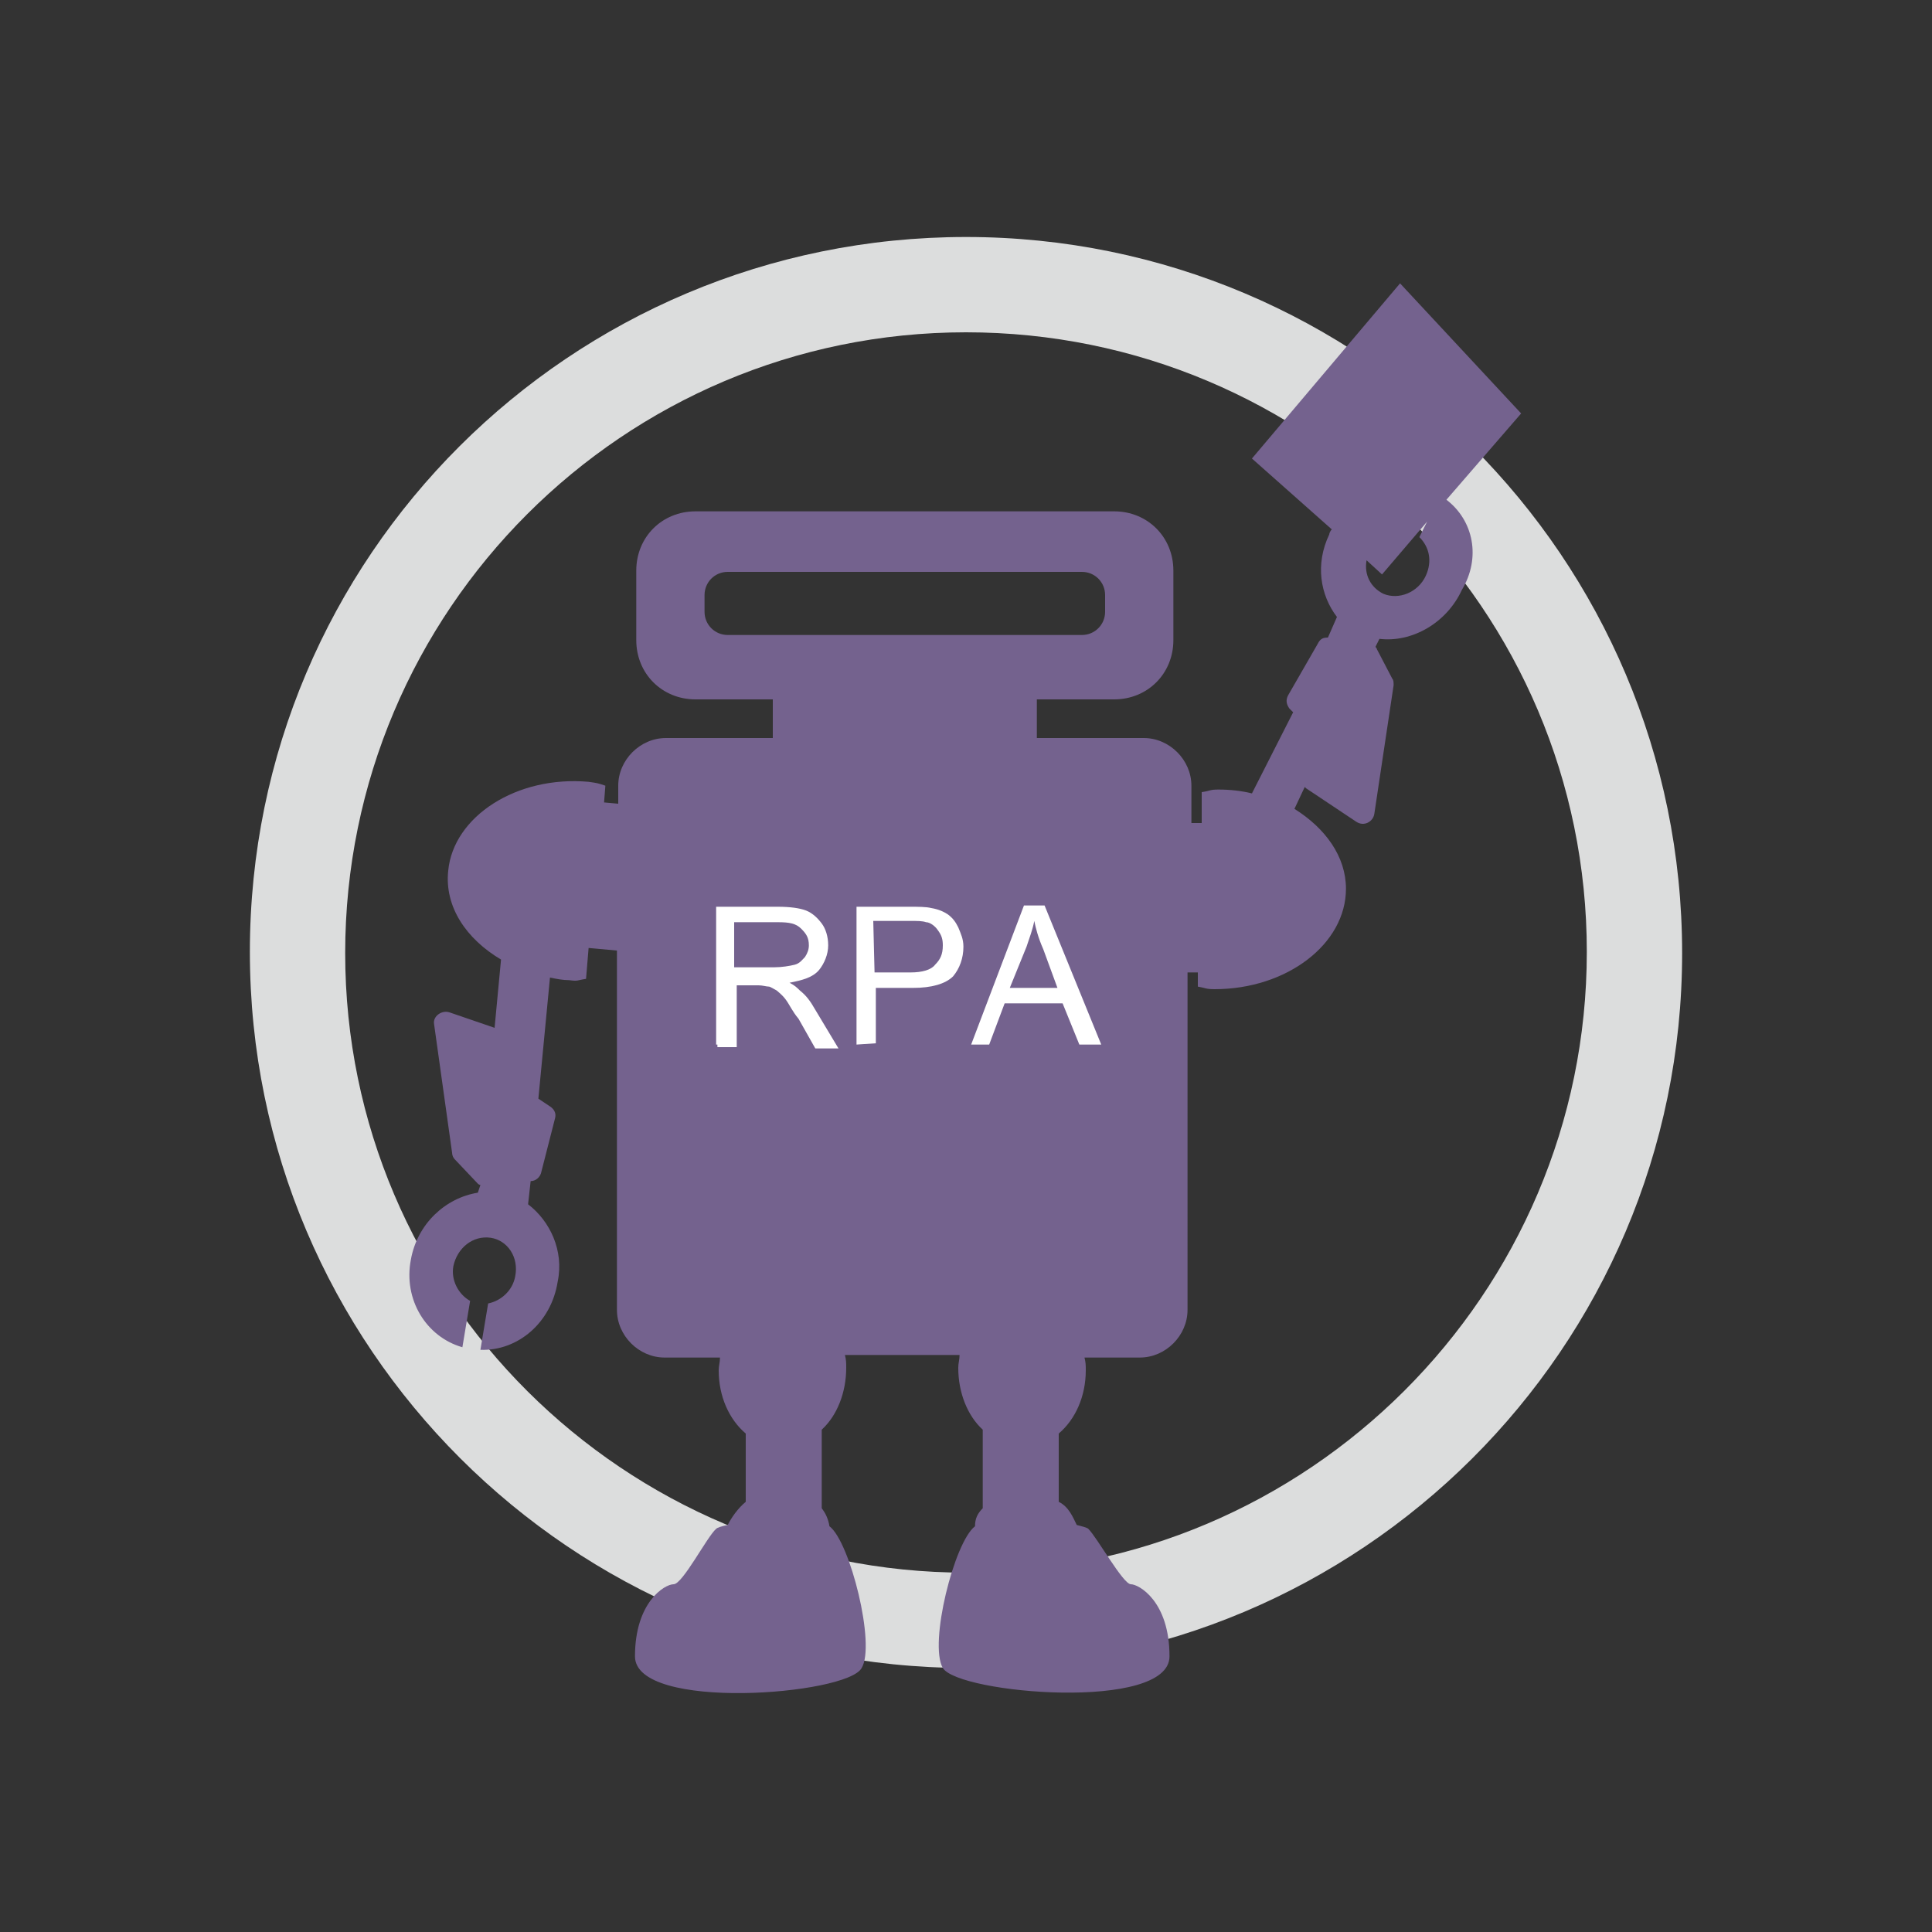
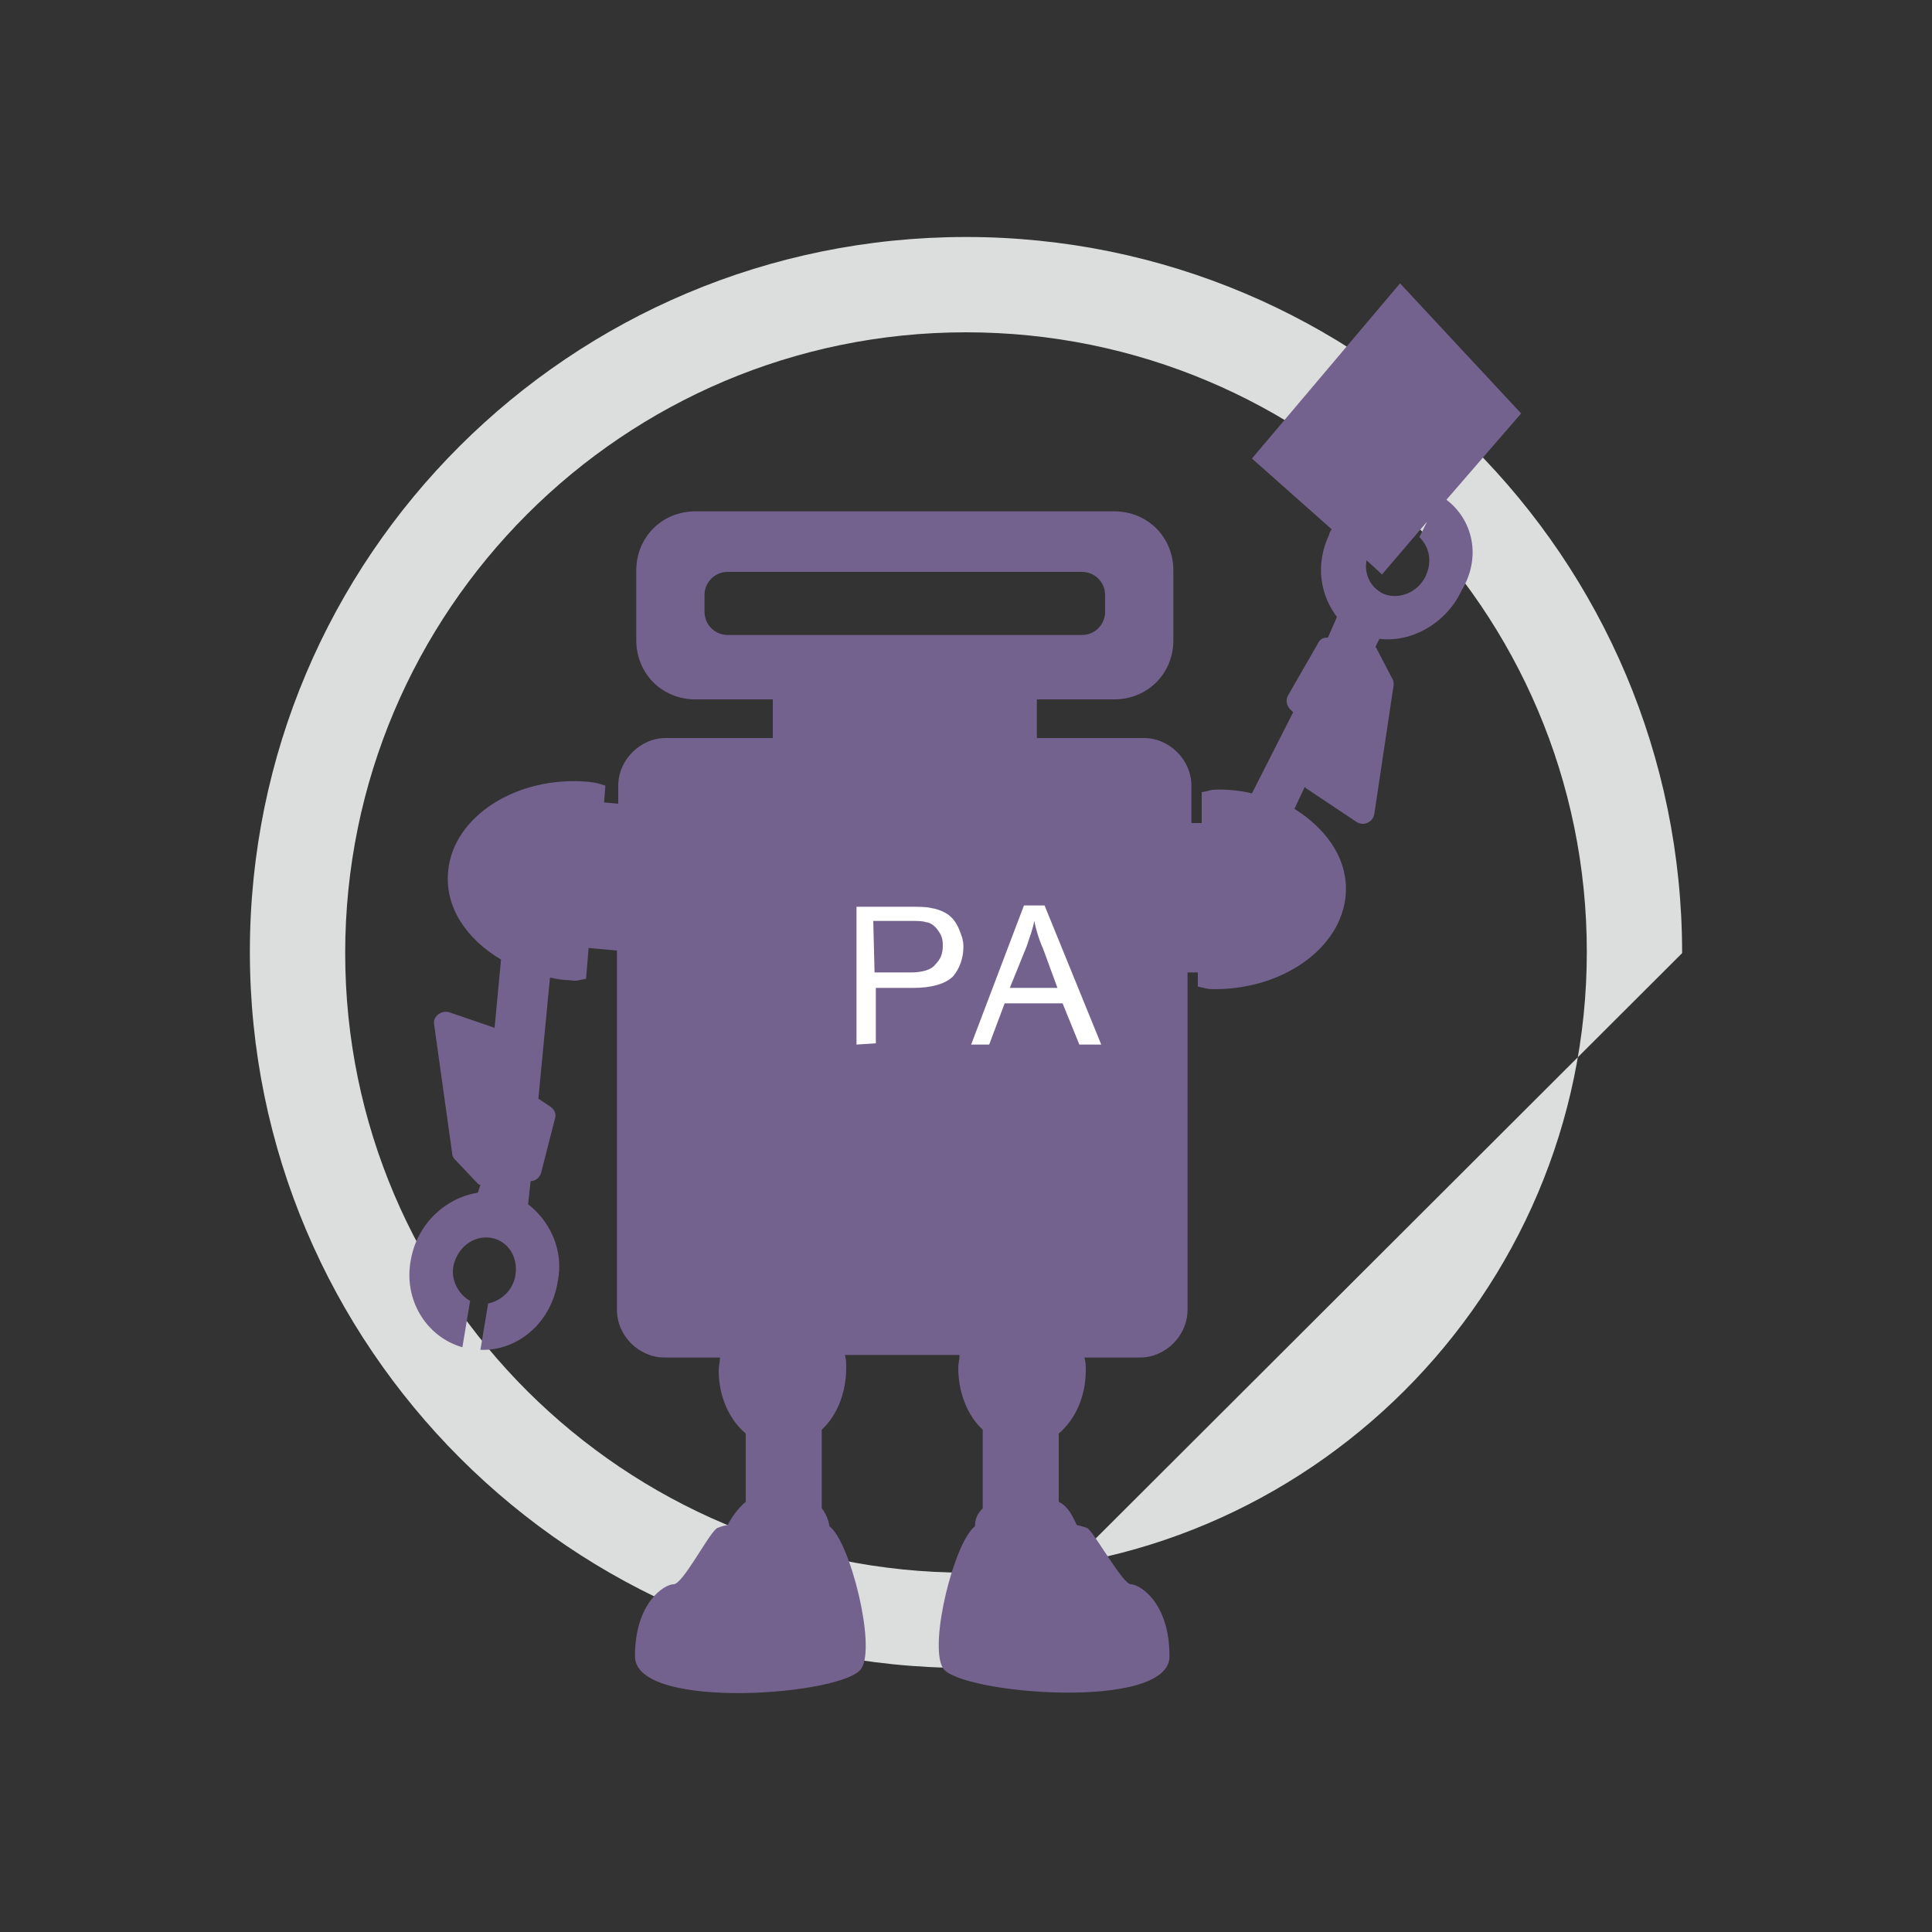
<svg xmlns="http://www.w3.org/2000/svg" version="1.1" id="レイヤー_1" x="0px" y="0px" viewBox="0 0 150 150" style="enable-background:new 0 0 150 150;" xml:space="preserve">
  <rect x="0" y="0" width="150" height="150" fill="#333333" stroke="none" />
  <style type="text/css">
	.st0{fill:#DCDDDD;}
	.st1{fill:#74628E;}
	.st2{fill:#FFFFFF;}
</style>
  <g>
-     <path class="st0" d="M75,129.5c-30.6,0-55.6-24.9-55.6-55.6S44.3,18.4,75,18.4s55.6,24.9,55.6,55.6S105.6,129.5,75,129.5z M75,25.8   c-26.6,0-48.2,21.6-48.2,48.2s21.7,48.1,48.2,48.1s48.2-21.6,48.2-48.2S101.6,25.8,75,25.8z" />
+     <path class="st0" d="M75,129.5c-30.6,0-55.6-24.9-55.6-55.6S44.3,18.4,75,18.4s55.6,24.9,55.6,55.6z M75,25.8   c-26.6,0-48.2,21.6-48.2,48.2s21.7,48.1,48.2,48.1s48.2-21.6,48.2-48.2S101.6,25.8,75,25.8z" />
    <g>
      <path class="st1" d="M112.3,38.8l5.8-6.7l-9.4-10.1L97.2,35.6l6.2,5.5c-0.1,0.1-0.2,0.3-0.2,0.4c-1.1,2.3-0.7,4.7,0.6,6.4    l-0.7,1.6c-0.4,0-0.6,0.1-0.8,0.5l-2.3,4c-0.2,0.4-0.1,0.7,0.1,1l0.3,0.3l-3.2,6.3c-0.8-0.2-1.7-0.3-2.6-0.3    c-0.7,0-0.6,0.1-1.3,0.2v2.4h-0.8v-2.9c0-2-1.7-3.7-3.7-3.7h-8.3v-3h6c2.6,0,4.6-2,4.6-4.6v-5.4c0-2.6-2-4.6-4.6-4.6H54    c-2.6,0-4.6,2-4.6,4.6v5.4c0,2.6,2,4.6,4.6,4.6h6v3h-8.3c-2,0-3.7,1.7-3.7,3.7v1.4l-1.1-0.1L47,61c-0.6-0.2-0.6-0.2-1.3-0.3    c-5.6-0.5-10.5,2.7-10.9,6.9c-0.3,2.8,1.4,5.3,4.1,6.9l-0.5,5.3l-3.5-1.2c-0.6-0.2-1.3,0.3-1.2,0.9l1.4,10c0,0.2,0.1,0.4,0.2,0.5    l1.8,1.9c0,0,0.1,0.1,0.2,0.1l-0.2,0.6c-2.5,0.4-4.7,2.4-5.2,5.2c-0.6,3.1,1.2,6,4,6.8l0.6-3.6c-0.9-0.5-1.5-1.6-1.3-2.7    c0.3-1.4,1.5-2.4,2.9-2.2c1.3,0.2,2.2,1.5,1.9,3c-0.2,1.1-1.1,1.9-2.1,2.1l-0.6,3.6c2.9,0.1,5.5-2.1,6-5.3c0.5-2.4-0.6-4.7-2.3-6    l0.2-1.8c0.4,0,0.7-0.3,0.8-0.6l1.1-4.3c0.1-0.4-0.1-0.7-0.4-0.9l-0.9-0.6l0.9-9.4c0.5,0.1,1,0.2,1.5,0.2c0.7,0.1,0.6,0,1.3-0.1    l0.2-2.4l2.2,0.2v27.9c0,2,1.7,3.7,3.7,3.7h4.3c0,0.4-0.1,0.6-0.1,1c0,2,0.8,3.8,2.1,4.9v5.3c-0.6,0.5-1.1,1.2-1.4,1.8    c-0.5,0.1-0.8,0.2-0.9,0.3c-0.7,0.6-2.6,4.3-3.3,4.3c-0.7,0-3,1.4-3,5.6c0,4.3,16.5,3,17.6,0.9c1.1-1.8-0.9-9.8-2.5-11    c-0.1-0.6-0.3-1-0.6-1.4v-6.1c1.2-1.1,1.9-2.9,1.9-4.8c0-0.4,0-0.6-0.1-1h8.9c0,0.4-0.1,0.6-0.1,1c0,1.9,0.7,3.7,1.9,4.8v6.1    c-0.4,0.4-0.6,0.8-0.6,1.4c-1.6,1.2-3.6,9.1-2.5,11c1.2,2,17.6,3.4,17.6-0.9c0-4.3-2.4-5.6-3-5.6c-0.6,0-2.6-3.6-3.3-4.3    c-0.1-0.1-0.5-0.2-0.9-0.3c-0.3-0.6-0.6-1.4-1.4-1.8v-5.3c1.3-1.1,2.1-2.9,2.1-4.9c0-0.4,0-0.6-0.1-1h4.3c2,0,3.7-1.7,3.7-3.7    V75.5H93v1.1c0.6,0.1,0.6,0.2,1.3,0.2c5.6,0,10.2-3.5,10.2-7.8c0-2.5-1.6-4.7-4-6.2l0.8-1.7l0.1,0.1l3.9,2.6    c0.6,0.4,1.3,0,1.4-0.6l1.5-10c0-0.2,0-0.4-0.1-0.5l-1.2-2.3c0-0.1-0.1-0.1-0.1-0.2l0.3-0.6c2.5,0.3,5.2-1.2,6.4-3.8    C115,43.3,114.4,40.4,112.3,38.8z M56.5,49.3c-1,0-1.8-0.8-1.8-1.8v-1.3c0-1,0.8-1.8,1.8-1.8h27.5c1,0,1.8,0.8,1.8,1.8v1.3    c0,1-0.8,1.8-1.8,1.8H56.5z M110.7,44.7c-0.6,1.3-2.1,1.9-3.3,1.4c-1-0.5-1.5-1.5-1.3-2.6l1.2,1.1l3.5-4.1l-0.6,1.2    C111,42.5,111.2,43.6,110.7,44.7z" />
      <g>
-         <path class="st2" d="M55.6,81.1V70.4h4.8c0.9,0,1.7,0.1,2.2,0.3c0.5,0.2,0.9,0.6,1.2,1s0.5,1,0.5,1.7c0,0.7-0.3,1.4-0.7,1.9     c-0.5,0.6-1.3,0.8-2.3,1c0.4,0.2,0.6,0.4,0.8,0.6c0.5,0.4,0.8,0.8,1.2,1.5l1.8,3h-1.8L62,79.1c-0.5-0.6-0.7-1.1-1-1.5     s-0.6-0.6-0.7-0.7c-0.2-0.1-0.5-0.3-0.6-0.3c-0.2,0-0.5-0.1-0.8-0.1h-1.7v4.8h-1.5V81.1z M57.1,75.1h3c0.6,0,1.2-0.1,1.6-0.2     c0.4-0.1,0.6-0.4,0.8-0.6c0.2-0.3,0.3-0.6,0.3-0.9c0-0.6-0.2-0.9-0.6-1.3c-0.4-0.4-0.9-0.5-1.8-0.5h-3.4V75.1z" />
        <path class="st2" d="M66.5,81.1V70.4h4.1c0.7,0,1.3,0,1.7,0.1c0.6,0.1,1,0.3,1.3,0.5c0.4,0.3,0.6,0.6,0.8,1     c0.2,0.5,0.4,0.9,0.4,1.5c0,0.9-0.3,1.7-0.8,2.3c-0.6,0.6-1.7,0.9-3.1,0.9H68V81L66.5,81.1L66.5,81.1z M67.9,75.5h2.8     c0.9,0,1.6-0.2,1.9-0.6c0.4-0.4,0.6-0.8,0.6-1.5c0-0.5-0.1-0.8-0.4-1.2c-0.2-0.3-0.6-0.6-0.9-0.6c-0.3-0.1-0.6-0.1-1.3-0.1h-2.8     L67.9,75.5L67.9,75.5z" />
        <path class="st2" d="M75.4,81.1l4.1-10.8h1.6l4.4,10.8h-1.7l-1.3-3.2H78l-1.2,3.2H75.4z M78.4,76.7h3.7l-1.1-3     c-0.4-0.9-0.6-1.7-0.7-2.2c-0.1,0.6-0.4,1.4-0.6,2L78.4,76.7z" />
      </g>
    </g>
  </g>
</svg>